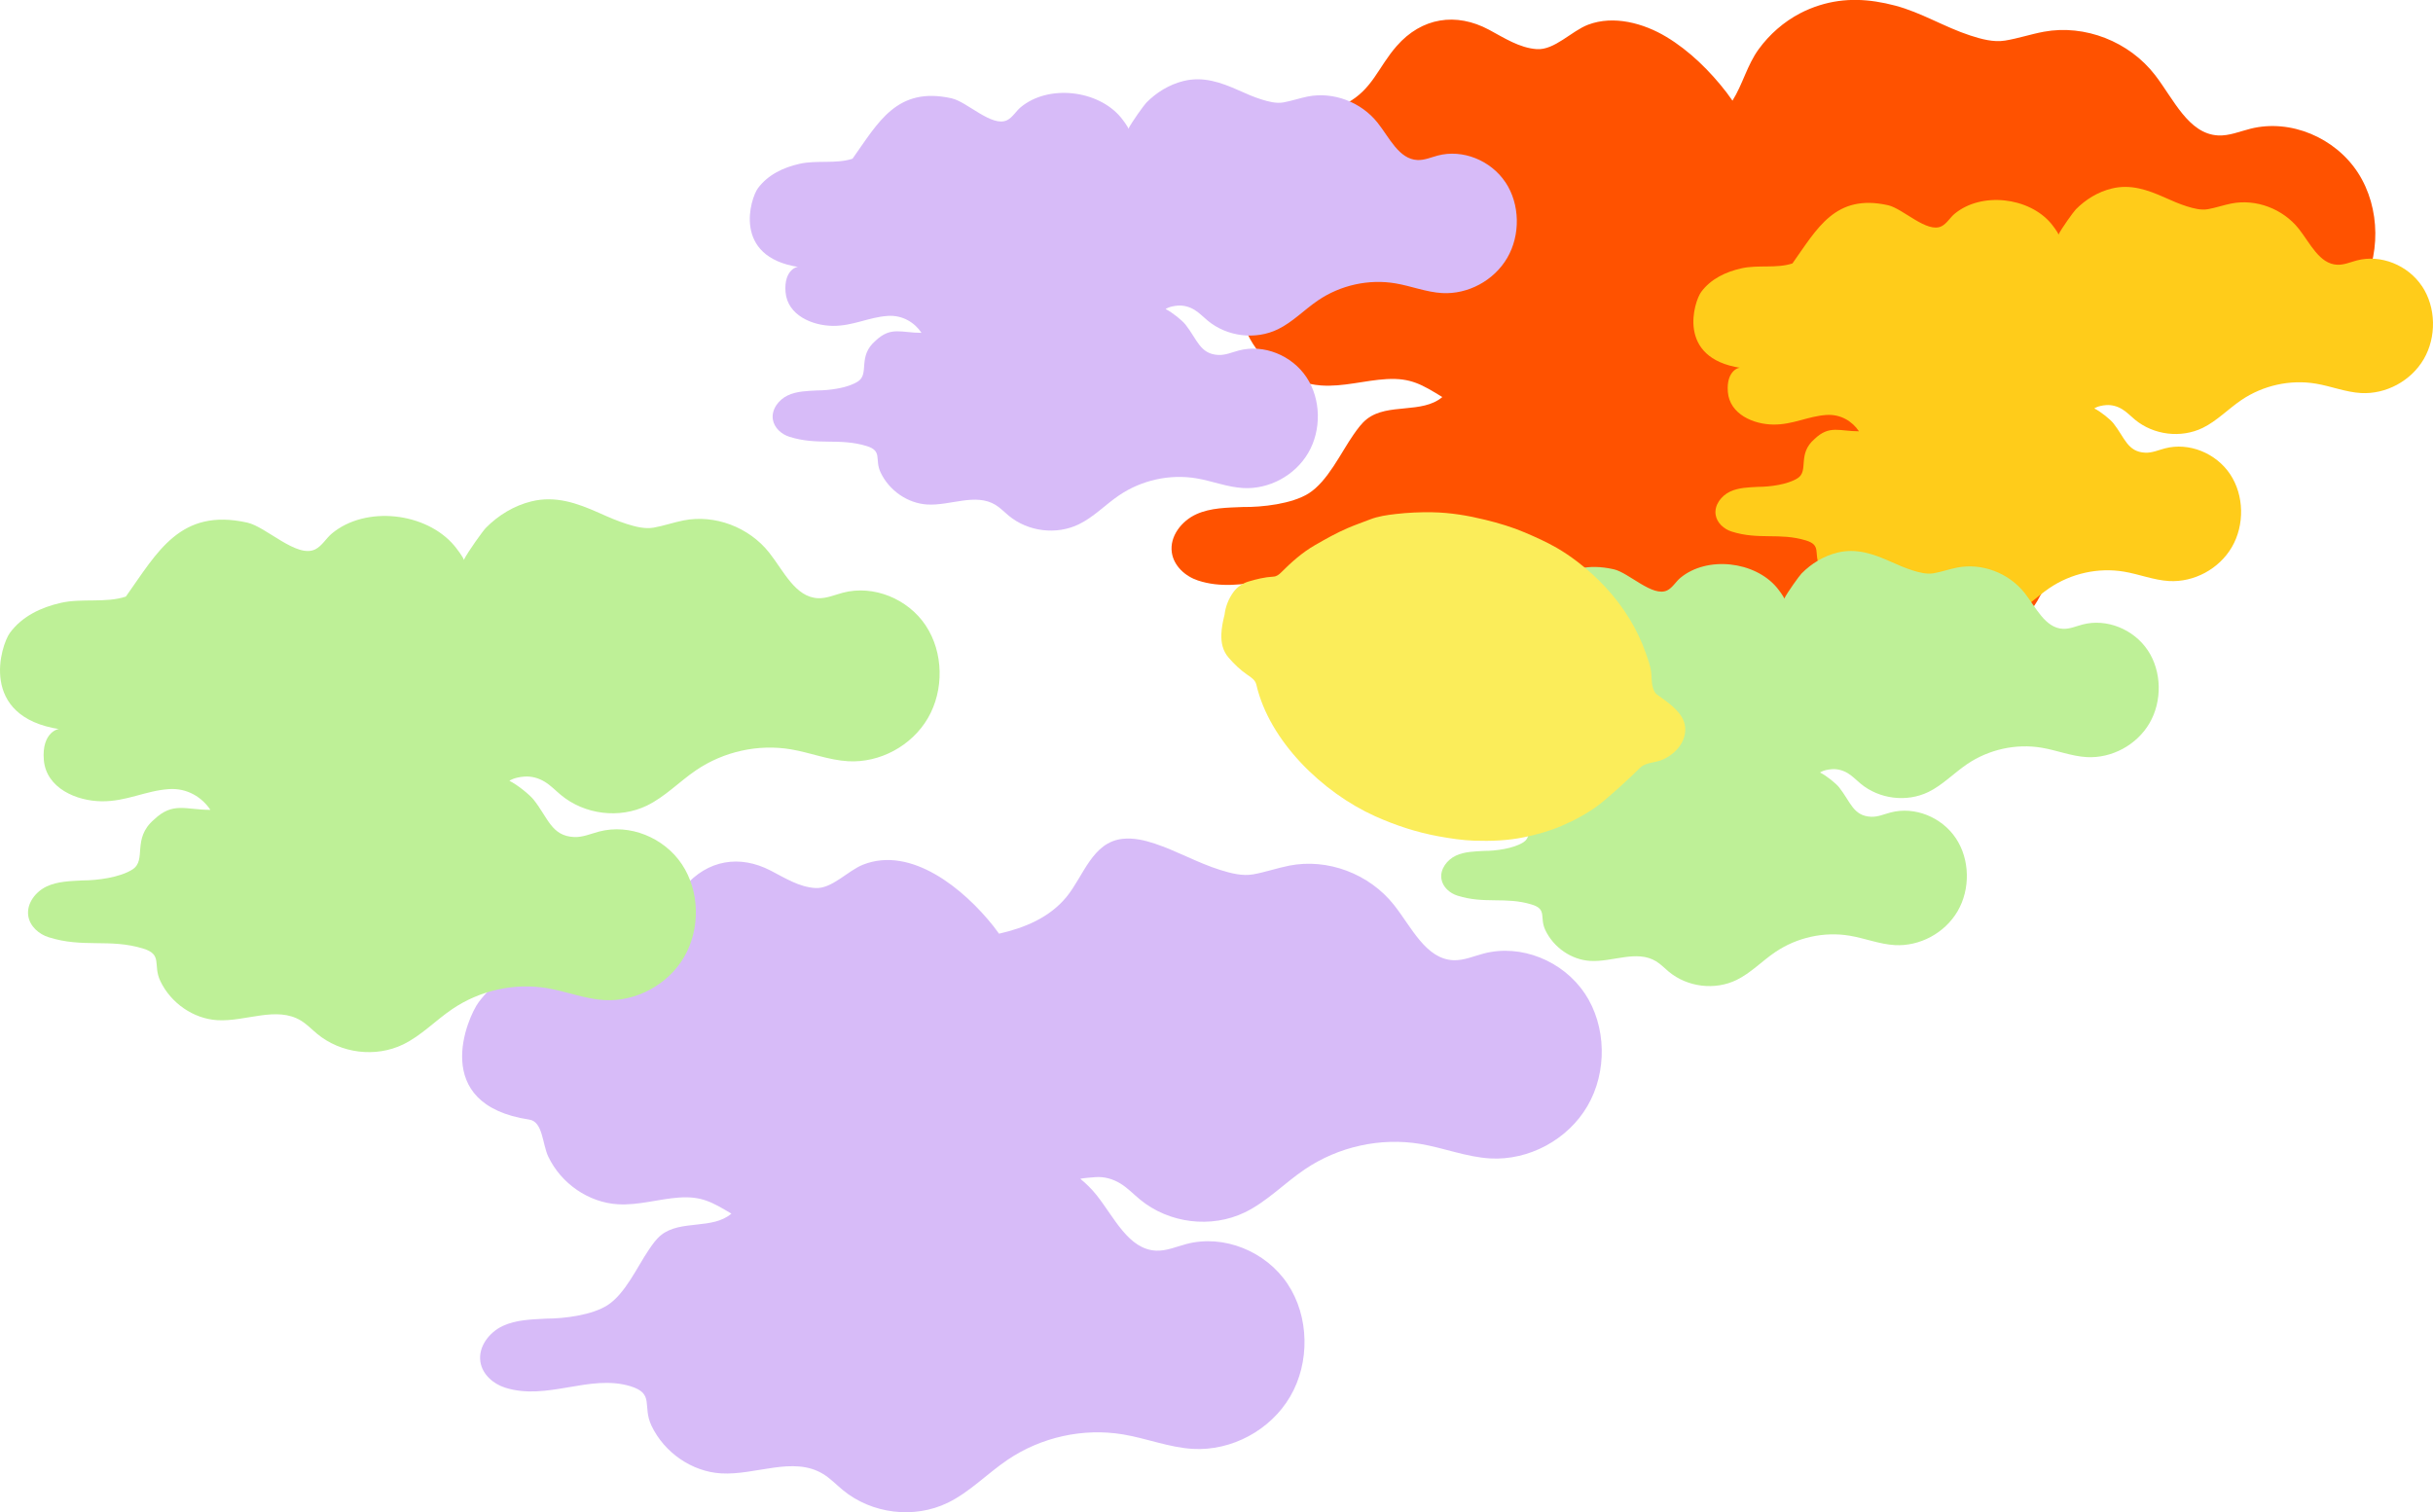
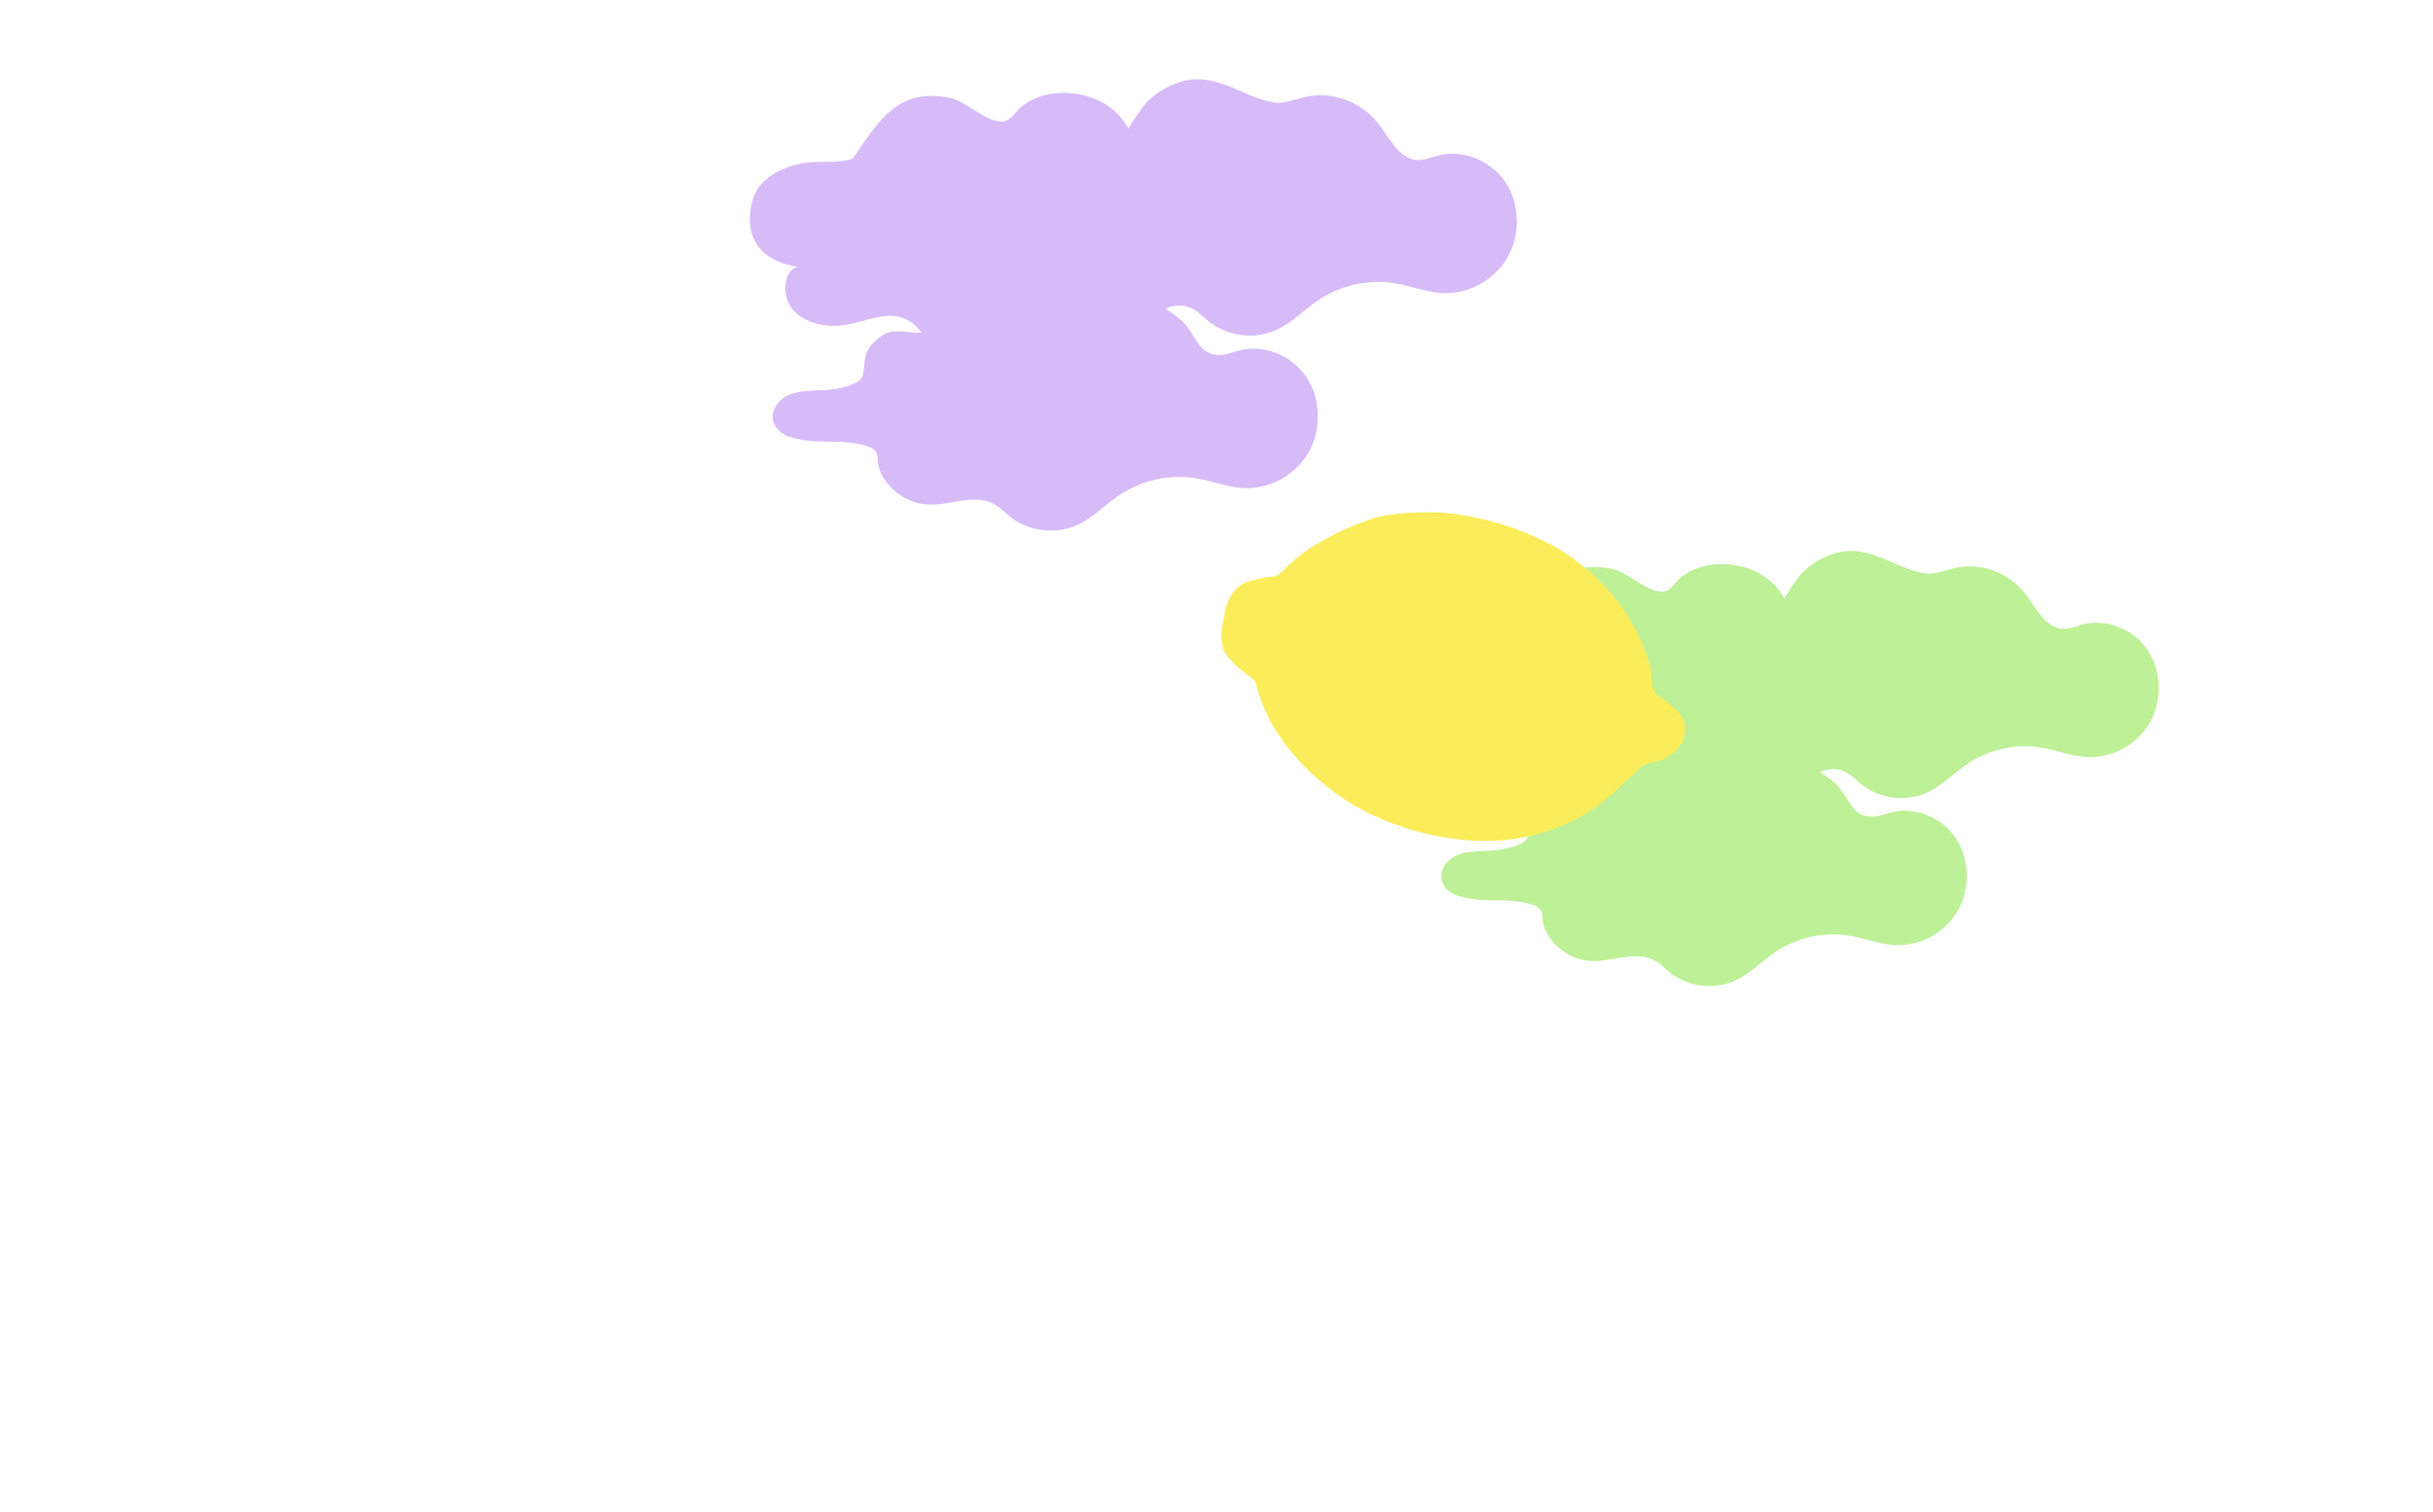
<svg xmlns="http://www.w3.org/2000/svg" id="Layer_1" data-name="Layer 1" viewBox="0 0 956.28 594.52">
  <defs>
    <style>
      .cls-1 {
        fill: #ff5200;
      }

      .cls-2 {
        fill: #ffcc1a;
      }

      .cls-3 {
        fill: #fbed5a;
      }

      .cls-4 {
        fill: #bef097;
      }

      .cls-5 {
        fill: #d7bbf8;
      }
    </style>
  </defs>
  <g>
-     <path class="cls-1" d="m926.82,67.96c-8.99-13.89-26.57-21.29-42.26-17.36-4.24,1.06-8.43,2.88-12.78,2.64-11.62-.64-17.44-14.25-24.7-23.68-10.2-13.25-27.63-20.05-43.73-17.09-5.15.95-10.13,2.65-15.31,3.49-4.52.73-9.31-.6-13.65-2.01-10.06-3.28-19.26-9.05-29.51-11.75s-19.88-3.2-29.73-.12c-2.62.82-5.17,1.87-7.61,3.14-6.41,3.35-12,8.23-16.26,14.07-4.59,6.28-6.26,13.77-10.34,20.28,0,0-1.54-2.18-2.32-3.21-6.45-8.38-14.56-16.41-23.69-21.88-8.87-5.33-20.64-8.59-30.71-4.78-6.56,2.48-13.23,10.1-20.23,9.61-6.77-.47-12.73-4.39-18.71-7.6-12.98-6.96-26.49-4.84-36.3,6.36-7.35,8.39-9.52,17.1-19.79,22.56-9.18,4.87-19.72,6.68-29.93,7.79-11.89,1.29-26.31,2.57-37.45,17.21-4.67,6.13-21.43,42.83,20.64,49.74,5.75.94,5.32,10.38,7.79,15.73,5.28,11.44,16.74,19.54,28.94,20.43,8.73.64,17.18-2.01,25.84-2.5,9.47-.53,13.9,2.17,21.88,7.06-7.97,6.74-21.35,2.22-29.6,8.61-2.13,1.65-3.71,3.9-5.26,6.1-5.06,7.23-10.19,18.51-17.77,23.23-6.55,4.08-18.21,5.39-25.71,5.29-6.23.27-12.66.26-18.37,2.85-5.71,2.59-10.54,8.64-9.61,15.03.77,5.33,5.32,9.38,10.27,11.01,17.64,5.84,35.54-5.35,52.6.06,10.32,3.27,4.83,8.4,8.71,16.82,5.27,11.44,16.74,19.54,28.93,20.43,14.53,1.07,30.48-7.02,42.92.82,3,1.89,5.46,4.56,8.17,6.87,12.06,10.25,29.83,12.65,44.04,5.97,9.31-4.38,16.74-12.08,25.37-17.77,14.31-9.45,32.06-13.12,48.75-10.09,9.85,1.79,19.32,5.8,29.3,6.49,16.09,1.11,32.6-7.36,41.13-21.57,8.53-14.21,8.48-33.6-.5-47.49-8.99-13.89-26.57-21.29-42.26-17.36-4.24,1.06-8.43,2.88-12.79,2.64-11.62-.64-17.43-14.25-24.7-23.68-2-2.59-4.27-4.92-6.76-7-.02-.09,1.02-.31,6.28-.65,3.71-.24,7.36.84,10.5,2.82,3,1.89,5.46,4.56,8.17,6.87,12.06,10.25,29.83,12.65,44.04,5.97,9.31-4.38,16.74-12.08,25.37-17.77,14.31-9.45,32.06-13.12,48.75-10.09,9.85,1.79,19.32,5.8,29.3,6.49,16.09,1.11,32.6-7.36,41.13-21.57s8.48-33.6-.5-47.49" />
-     <path class="cls-5" d="m622.87,390.54c-8.57-12.84-25.1-19.52-39.72-15.67-3.96,1.04-7.84,2.79-11.92,2.62-10.87-.46-16.47-13.08-23.38-21.78-9.7-12.23-26.07-18.36-41.09-15.4-4.81.95-9.44,2.59-14.27,3.44-4.21.74-8.71-.44-12.79-1.71-4.6-1.43-9.02-3.39-13.43-5.35-4.06-1.8-8.13-3.61-12.33-5.02-4.1-1.37-8.41-2.35-12.7-1.89-11.94,1.29-15.33,14.66-22.08,22.86-6.63,8.06-16.32,12.12-26.49,14.43-.73-1.02-1.46-2.01-2.21-2.96-11.64-14.67-32.27-31.62-51.18-24.2-6.1,2.4-12.25,9.58-18.79,9.21-6.34-.36-11.95-3.94-17.59-6.86-12.22-6.33-24.82-4.19-33.86,6.37-6.77,7.91-8.69,16.06-18.23,21.27-8.52,4.65-18.35,6.47-27.89,7.63-11.1,1.35-24.56,2.72-34.8,16.5-4.29,5.77-19.51,40.2,19.91,46.13,5.39.81,5.1,9.61,7.48,14.58,5.07,10.61,15.88,18.01,27.3,18.7,8.17.49,16.04-2.08,24.12-2.64,8.84-.61,13.02,1.85,20.54,6.32-7.37,6.38-19.93,2.33-27.57,8.39-1.97,1.56-3.42,3.68-4.84,5.76-4.64,6.81-9.3,17.39-16.33,21.88-6.07,3.88-16.95,5.25-23.97,5.25-5.82.33-11.83.4-17.14,2.88-5.31,2.48-9.75,8.18-8.8,14.13.78,4.96,5.09,8.68,9.73,10.14,16.56,5.23,33.16-5.42,49.18-.59,9.69,2.93,4.61,7.77,8.35,15.58,5.07,10.6,15.89,18.01,27.3,18.7,13.6.82,28.41-6.91,40.14.24,2.83,1.72,5.16,4.19,7.72,6.3,11.4,9.41,28.04,11.43,41.25,5.03,8.65-4.2,15.5-11.47,23.5-16.88,13.26-8.98,29.81-12.62,45.45-10,9.23,1.54,18.14,5.17,27.48,5.69,15.06.84,30.39-7.26,38.19-20.61,7.8-13.35,7.52-31.43-1.05-44.28-8.57-12.84-25.1-19.52-39.72-15.67-3.95,1.04-7.84,2.79-11.92,2.62-10.87-.46-16.47-13.08-23.38-21.78-1.9-2.39-4.06-4.54-6.4-6.44-.02-.08.95-.3,5.86-.68,3.46-.27,6.89.69,9.85,2.5,2.83,1.72,5.15,4.19,7.72,6.3,11.41,9.41,28.04,11.44,41.25,5.03,8.65-4.2,15.5-11.47,23.5-16.88,13.26-8.98,29.81-12.62,45.45-10,9.23,1.55,18.14,5.17,27.48,5.7,15.06.84,30.39-7.26,38.19-20.61,7.8-13.35,7.52-31.43-1.05-44.28" />
-   </g>
+     </g>
  <g>
    <path class="cls-5" d="m591.71,71.67c-5.74-8.62-16.81-13.11-26.59-10.52-2.65.7-5.25,1.87-7.98,1.76-7.28-.31-11.03-8.78-15.65-14.62-6.5-8.21-17.46-12.33-27.51-10.34-3.22.64-6.32,1.74-9.55,2.31-2.82.5-5.83-.3-8.56-1.15-3.08-.96-6.04-2.27-8.99-3.59-7.06-3.14-13.94-5.58-21.71-3.67-5.55,1.36-10.6,4.45-14.59,8.5-.87.88-5.73,7.59-7.11,10.35.27-.53-2.68-4.25-2.99-4.62-9-10.73-28.42-12.99-39.31-3.91-1.83,1.52-3.15,3.97-5.3,5.06,0,0,0,0,0,0-5.91,2.97-15.71-7.21-21.82-8.57h0c-21.57-4.82-28.85,9.53-38.97,23.74h0c-6.5,2.14-14.03.47-20.81,2-6.35,1.43-12.41,4.26-16.38,9.62-2.87,3.88-10.3,26.99,16.09,30.97-.3-.43-5.99.85-5.22,9.88.77,9.03,10.44,13.17,18.61,13.24,7.95.06,13.98-3.39,21.51-3.91,5.92-.41,10.66,2.66,13.32,6.66-7.99,0-11.99-2.66-18.07,3.1-7.25,6.23-2.23,13-6.94,16.02-4.06,2.61-11.35,3.52-16.05,3.52-3.9.22-7.92.27-11.48,1.93-3.55,1.66-6.53,5.49-5.89,9.48.53,3.33,3.41,5.83,6.52,6.81,11.09,3.51,19.53.36,30.26,3.61,6.49,1.96,3.09,5.22,5.59,10.46,3.4,7.12,10.64,12.09,18.28,12.55,9.1.55,19.02-4.64,26.87.16,1.89,1.16,3.45,2.81,5.17,4.23,7.64,6.31,18.77,7.68,27.62,3.37,5.79-2.82,10.38-7.7,15.73-11.33,8.88-6.03,19.96-8.47,30.43-6.72,6.18,1.04,12.14,3.47,18.4,3.82,10.08.57,20.34-4.87,25.57-13.84,5.23-8.96,5.04-21.1-.7-29.72-5.74-8.62-16.81-13.11-26.59-10.52-2.65.7-5.25,1.87-7.98,1.76-7.28-.31-8.37-6.11-12.99-11.95-1.27-1.61-5.13-4.76-7.8-6.09-.01-.06,1.48-1.1,4.77-1.36,2.32-.18,4.61.47,6.6,1.68,1.89,1.16,3.45,2.81,5.17,4.23,7.64,6.32,18.78,7.68,27.61,3.38,5.79-2.82,10.38-7.7,15.73-11.33,8.88-6.03,19.96-8.47,30.43-6.71,6.18,1.04,12.14,3.47,18.39,3.82,10.08.57,20.34-4.87,25.57-13.84,5.22-8.96,5.04-21.1-.7-29.72" />
-     <path class="cls-4" d="m363.86,245.91c-7.03-10.56-20.59-16.06-32.58-12.89-3.24.86-6.43,2.3-9.78,2.15-8.91-.38-13.51-10.75-19.17-17.91-7.96-10.05-21.39-15.1-33.7-12.66-3.94.78-7.74,2.13-11.7,2.83-3.45.61-7.14-.36-10.49-1.41-3.78-1.18-7.4-2.78-11.02-4.4-8.65-3.85-17.08-6.84-26.59-4.5-6.79,1.67-12.98,5.45-17.87,10.41-1.07,1.08-7.02,9.3-8.71,12.68.33-.65-3.28-5.2-3.67-5.66-11.02-13.14-34.81-15.91-48.16-4.79-2.24,1.87-3.86,4.87-6.49,6.2,0,0,0,0,0,0-7.24,3.64-19.24-8.83-26.73-10.5h0c-26.42-5.9-35.34,11.68-47.73,29.08h0c-7.96,2.63-17.18.58-25.49,2.45-7.78,1.76-15.21,5.22-20.07,11.78-3.52,4.75-12.62,33.06,19.71,37.93-.37-.53-7.34,1.04-6.39,12.1.95,11.06,12.79,16.13,22.8,16.22,9.74.08,17.13-4.15,26.35-4.79,7.25-.5,13.06,3.27,16.32,8.16-9.79,0-14.69-3.26-22.14,3.8-8.88,7.62-2.73,15.93-8.5,19.63-4.98,3.19-13.9,4.31-19.66,4.31-4.77.27-9.71.33-14.06,2.37-4.35,2.04-7.99,6.73-7.22,11.62.64,4.08,4.18,7.14,7.98,8.34,13.59,4.3,23.93.44,37.07,4.42,7.95,2.41,3.79,6.39,6.85,12.81,4.16,8.72,13.03,14.81,22.39,15.38,11.15.67,23.3-5.69,32.92.2,2.32,1.42,4.23,3.44,6.33,5.18,9.35,7.73,23,9.4,33.83,4.14,7.09-3.45,12.71-9.43,19.27-13.88,10.88-7.38,24.45-10.38,37.28-8.23,7.57,1.27,14.88,4.26,22.54,4.69,12.35.69,24.92-5.97,31.32-16.95,6.4-10.98,6.17-25.85-.86-36.41-7.03-10.56-20.59-16.06-32.57-12.89-3.25.86-6.43,2.29-9.78,2.15-8.91-.38-10.25-7.49-15.91-14.64-1.56-1.97-6.29-5.83-9.55-7.46-.02-.07,1.82-1.35,5.84-1.66,2.84-.22,5.65.57,8.08,2.06,2.32,1.42,4.23,3.44,6.33,5.18,9.35,7.74,23,9.4,33.83,4.14,7.09-3.45,12.72-9.43,19.27-13.88,10.88-7.38,24.45-10.38,37.28-8.22,7.57,1.27,14.88,4.26,22.53,4.68,12.35.69,24.92-5.97,31.32-16.95,6.4-10.98,6.17-25.85-.86-36.41" />
-     <path class="cls-2" d="m951.97,112.54c-5.53-8.31-16.21-12.64-25.64-10.15-2.55.67-5.06,1.81-7.69,1.69-7.02-.3-10.64-8.46-15.09-14.1-6.26-7.91-16.83-11.88-26.53-9.97-3.1.61-6.09,1.68-9.21,2.23-2.72.48-5.62-.29-8.25-1.11-2.97-.93-5.82-2.19-8.67-3.46-6.81-3.03-13.44-5.38-20.93-3.54-5.35,1.31-10.22,4.29-14.07,8.19-.84.85-5.53,7.32-6.86,9.98.26-.51-2.58-4.1-2.89-4.46-8.68-10.34-27.4-12.52-37.91-3.77-1.76,1.47-3.04,3.83-5.11,4.88,0,0,0,0,0,0-5.69,2.87-15.14-6.95-21.04-8.27h0c-20.79-4.64-27.82,9.19-37.57,22.89h0c-6.27,2.07-13.52.45-20.07,1.93-6.13,1.38-11.97,4.11-15.79,9.27-2.77,3.74-9.93,26.02,15.51,29.86-.29-.41-5.77.82-5.03,9.52.74,8.7,10.06,12.7,17.94,12.76,7.66.06,13.48-3.26,20.74-3.77,5.71-.4,10.28,2.57,12.85,6.42-7.71,0-11.56-2.57-17.42,2.99-6.99,6-2.15,12.54-6.69,15.45-3.92,2.51-10.94,3.4-15.47,3.4-3.76.21-7.64.26-11.07,1.86-3.43,1.61-6.29,5.3-5.68,9.15.51,3.21,3.29,5.62,6.28,6.57,10.69,3.38,18.84.34,29.18,3.48,6.25,1.89,2.98,5.03,5.39,10.08,3.27,6.87,10.26,11.66,17.62,12.1,8.78.53,18.34-4.47,25.91.16,1.82,1.12,3.33,2.71,4.98,4.08,7.36,6.09,18.1,7.4,26.63,3.26,5.58-2.72,10.01-7.42,15.17-10.93,8.56-5.81,19.24-8.17,29.34-6.47,5.96,1,11.71,3.35,17.74,3.69,9.72.54,19.62-4.7,24.65-13.34,5.04-8.64,4.86-20.35-.68-28.66-5.53-8.31-16.2-12.64-25.64-10.15-2.55.67-5.06,1.81-7.69,1.69-7.02-.3-8.07-5.89-12.52-11.52-1.22-1.55-4.95-4.59-7.52-5.87-.01-.05,1.43-1.06,4.6-1.31,2.24-.17,4.45.45,6.36,1.62,1.83,1.12,3.33,2.71,4.99,4.08,7.36,6.09,18.1,7.4,26.63,3.26,5.58-2.72,10.01-7.42,15.17-10.93,8.56-5.81,19.24-8.17,29.34-6.47,5.96,1,11.71,3.35,17.74,3.69,9.72.54,19.61-4.7,24.65-13.34,5.04-8.64,4.85-20.35-.68-28.66" />
-     <path class="cls-4" d="m844.18,255.67c-5.53-8.31-16.21-12.64-25.64-10.15-2.55.67-5.06,1.81-7.69,1.69-7.02-.3-10.64-8.46-15.09-14.1-6.27-7.91-16.83-11.88-26.53-9.97-3.1.61-6.09,1.68-9.21,2.23-2.72.48-5.62-.29-8.25-1.11-2.97-.93-5.82-2.19-8.67-3.46-6.81-3.03-13.44-5.38-20.93-3.54-5.35,1.31-10.22,4.29-14.07,8.19-.84.85-5.53,7.32-6.86,9.98.26-.51-2.58-4.1-2.89-4.46-8.68-10.34-27.4-12.52-37.91-3.77-1.76,1.47-3.04,3.83-5.11,4.88,0,0,0,0,0,0-5.69,2.87-15.14-6.95-21.04-8.27h0c-20.79-4.64-27.82,9.19-37.57,22.89h0c-6.27,2.07-13.52.45-20.07,1.93-6.13,1.38-11.97,4.11-15.79,9.27-2.77,3.74-9.93,26.02,15.51,29.86-.29-.41-5.77.82-5.03,9.52.74,8.7,10.06,12.7,17.94,12.76,7.66.06,13.48-3.26,20.74-3.77,5.71-.4,10.28,2.57,12.85,6.42-7.71,0-11.56-2.57-17.42,2.99-6.99,6-2.15,12.54-6.69,15.45-3.92,2.51-10.94,3.4-15.47,3.4-3.76.21-7.64.26-11.07,1.86-3.43,1.61-6.29,5.3-5.68,9.15.51,3.21,3.29,5.62,6.28,6.57,10.69,3.38,18.84.34,29.18,3.48,6.25,1.89,2.98,5.03,5.39,10.08,3.27,6.87,10.26,11.66,17.62,12.1,8.78.53,18.34-4.47,25.91.16,1.83,1.12,3.33,2.71,4.98,4.08,7.36,6.09,18.1,7.4,26.63,3.26,5.58-2.72,10.01-7.42,15.17-10.93,8.56-5.81,19.24-8.17,29.34-6.47,5.96,1,11.71,3.35,17.74,3.69,9.72.54,19.62-4.7,24.65-13.34,5.04-8.64,4.86-20.35-.68-28.66-5.53-8.31-16.2-12.64-25.64-10.15-2.55.67-5.06,1.81-7.7,1.69-7.02-.3-8.07-5.89-12.52-11.52-1.22-1.55-4.95-4.59-7.52-5.87-.01-.05,1.43-1.06,4.6-1.31,2.24-.17,4.45.45,6.36,1.62,1.83,1.12,3.33,2.71,4.99,4.08,7.36,6.09,18.1,7.4,26.63,3.26,5.58-2.72,10.01-7.42,15.17-10.93,8.56-5.81,19.24-8.17,29.34-6.47,5.96,1,11.71,3.35,17.74,3.69,9.72.54,19.62-4.7,24.65-13.34,5.04-8.64,4.85-20.35-.68-28.66" />
+     <path class="cls-4" d="m844.18,255.67c-5.53-8.31-16.21-12.64-25.64-10.15-2.55.67-5.06,1.81-7.69,1.69-7.02-.3-10.64-8.46-15.09-14.1-6.27-7.91-16.83-11.88-26.53-9.97-3.1.61-6.09,1.68-9.21,2.23-2.72.48-5.62-.29-8.25-1.11-2.97-.93-5.82-2.19-8.67-3.46-6.81-3.03-13.44-5.38-20.93-3.54-5.35,1.31-10.22,4.29-14.07,8.19-.84.85-5.53,7.32-6.86,9.98.26-.51-2.58-4.1-2.89-4.46-8.68-10.34-27.4-12.52-37.91-3.77-1.76,1.47-3.04,3.83-5.11,4.88,0,0,0,0,0,0-5.69,2.87-15.14-6.95-21.04-8.27c-20.79-4.64-27.82,9.19-37.57,22.89h0c-6.27,2.07-13.52.45-20.07,1.93-6.13,1.38-11.97,4.11-15.79,9.27-2.77,3.74-9.93,26.02,15.51,29.86-.29-.41-5.77.82-5.03,9.52.74,8.7,10.06,12.7,17.94,12.76,7.66.06,13.48-3.26,20.74-3.77,5.71-.4,10.28,2.57,12.85,6.42-7.71,0-11.56-2.57-17.42,2.99-6.99,6-2.15,12.54-6.69,15.45-3.92,2.51-10.94,3.4-15.47,3.4-3.76.21-7.64.26-11.07,1.86-3.43,1.61-6.29,5.3-5.68,9.15.51,3.21,3.29,5.62,6.28,6.57,10.69,3.38,18.84.34,29.18,3.48,6.25,1.89,2.98,5.03,5.39,10.08,3.27,6.87,10.26,11.66,17.62,12.1,8.78.53,18.34-4.47,25.91.16,1.83,1.12,3.33,2.71,4.98,4.08,7.36,6.09,18.1,7.4,26.63,3.26,5.58-2.72,10.01-7.42,15.17-10.93,8.56-5.81,19.24-8.17,29.34-6.47,5.96,1,11.71,3.35,17.74,3.69,9.72.54,19.62-4.7,24.65-13.34,5.04-8.64,4.86-20.35-.68-28.66-5.53-8.31-16.2-12.64-25.64-10.15-2.55.67-5.06,1.81-7.7,1.69-7.02-.3-8.07-5.89-12.52-11.52-1.22-1.55-4.95-4.59-7.52-5.87-.01-.05,1.43-1.06,4.6-1.31,2.24-.17,4.45.45,6.36,1.62,1.83,1.12,3.33,2.71,4.99,4.08,7.36,6.09,18.1,7.4,26.63,3.26,5.58-2.72,10.01-7.42,15.17-10.93,8.56-5.81,19.24-8.17,29.34-6.47,5.96,1,11.71,3.35,17.74,3.69,9.72.54,19.62-4.7,24.65-13.34,5.04-8.64,4.85-20.35-.68-28.66" />
  </g>
  <path class="cls-3" d="m481.32,241.58c.33-2.94,1.52-6.19,3.58-8.95,1.38-1.84,3.43-3.3,5.82-4.01,3.16-.94,6.39-1.74,9.78-1.92,1.3-.07,2.22-.83,3.04-1.65,4.02-4.02,8.28-7.84,13.29-10.72,4.18-2.41,8.4-4.8,12.92-6.74,2.86-1.23,5.81-2.24,8.7-3.37,3.21-1.26,6.71-1.75,10.19-2.15,4.71-.54,9.46-.76,14.29-.68,7.08.12,14.03,1.28,20.89,2.97,5.26,1.29,10.5,2.84,15.56,5,4.24,1.81,8.47,3.71,12.44,5.99,2.8,1.61,5.53,3.47,8.14,5.46,8.13,6.2,15.2,13.79,20.47,22.41,2.65,4.34,4.84,8.92,6.49,13.66.8,2.31,1.74,4.81,2.05,7.21.26,2.04.08,4.1.66,6.13.31,1.07.76,2.19,1.73,2.89,3.78,2.73,8.75,5.98,10.43,10.4,1.21,3.18.48,6.76-1.36,9.47-1.77,2.61-4.69,4.91-7.75,5.97-2.68.93-6.12.89-8.18,3-3.41,3.49-12.26,11.6-16.2,14.55-4.5,3.37-9.46,6.03-14.69,8.26-4.61,1.96-9.49,3.33-14.5,4.37-6.45,1.35-13.07,1.58-19.72,1.37-4.66-.15-9.34-.88-13.99-1.72-8.6-1.57-16.87-4.28-24.87-7.87-20.75-9.33-41.59-29.55-46.72-51.71-.44-1.92-2.1-2.92-3.62-3.97-2.77-1.9-5.13-4.19-7.28-6.67-2.38-2.75-2.99-5.97-2.86-9.31.1-2.43.54-4.79,1.27-7.66" />
</svg>